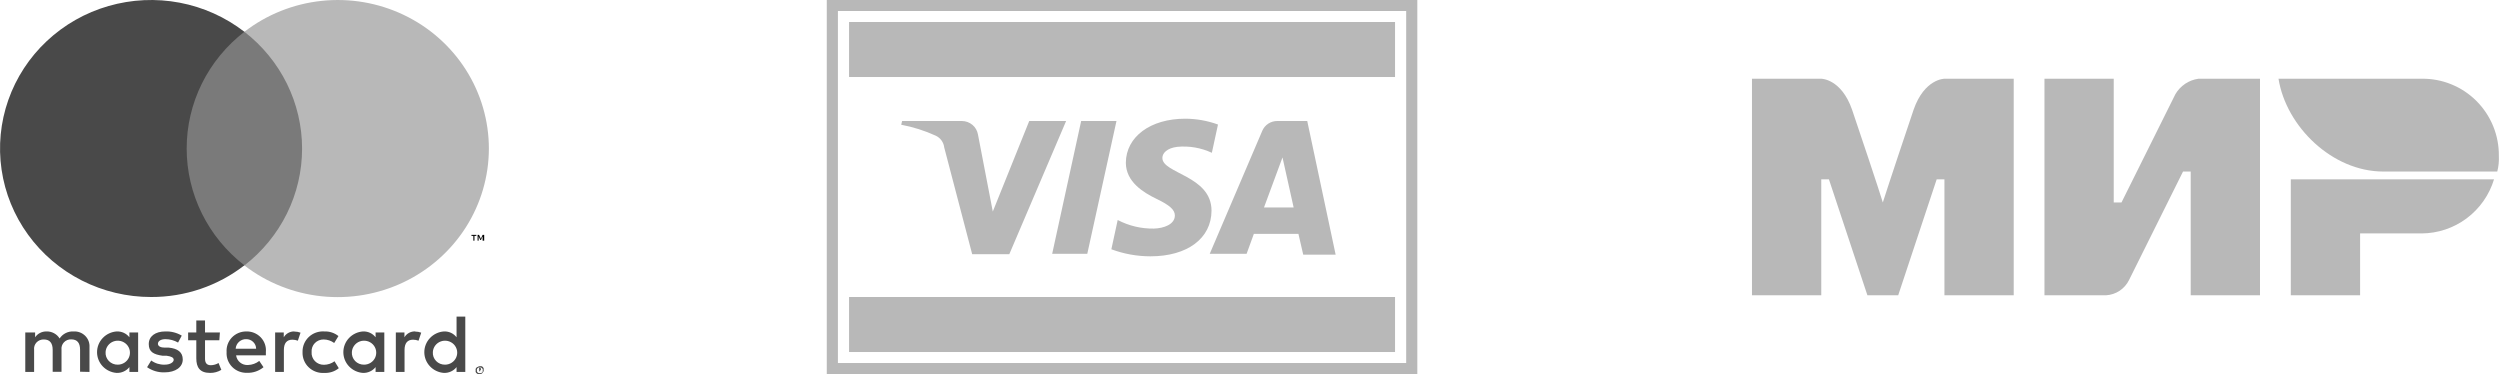
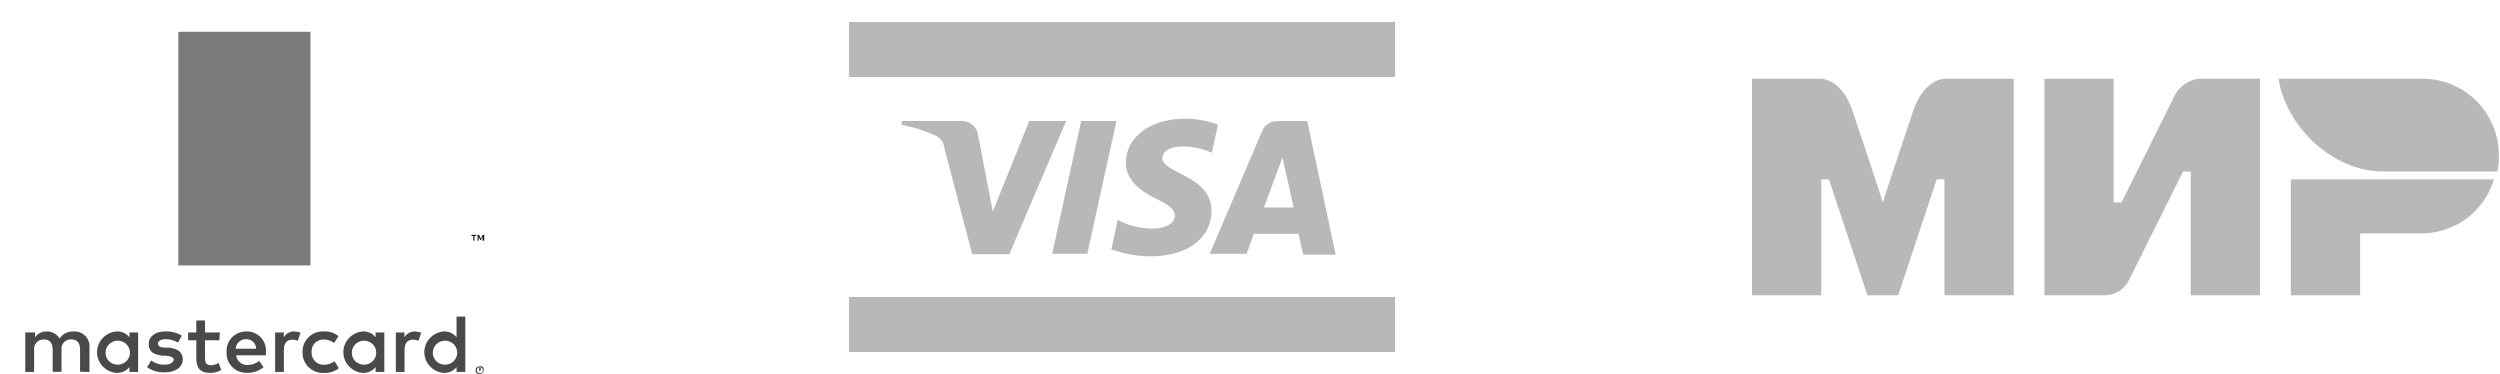
<svg xmlns="http://www.w3.org/2000/svg" width="127" height="19" viewBox="0 0 127 19" fill="none">
  <g clip-path="url(#clip0)">
    <path d="M123.02 4H115.748C116.138 6.436 118.485 8.714 121.065 8.714H126.861C126.928 8.457 126.955 8.192 126.942 7.928C126.948 7.409 126.851 6.894 126.656 6.414C126.46 5.934 126.171 5.498 125.806 5.132C125.44 4.766 125.005 4.477 124.527 4.283C124.048 4.088 123.536 3.992 123.02 4Z" fill="#B8B8B8" />
    <path d="M116.373 9.109V15H119.893V11.858H123.02C123.844 11.854 124.646 11.585 125.308 11.091C125.97 10.596 126.457 9.901 126.697 9.109H116.373Z" fill="#B8B8B8" />
    <path d="M103.859 4V15H106.989C107.236 14.986 107.475 14.906 107.682 14.768C107.888 14.629 108.053 14.438 108.161 14.214C110.274 9.972 110.898 8.714 110.898 8.714H111.288V15H114.808V4H111.681C111.439 4.033 111.208 4.121 111.005 4.257C110.801 4.394 110.632 4.574 110.509 4.786L107.771 10.286H107.378V4H103.859Z" fill="#B8B8B8" />
    <path d="M89 15V4H92.52C92.52 4 93.537 4 94.085 5.572C95.492 9.736 95.647 10.286 95.647 10.286C95.647 10.286 95.969 9.264 97.212 5.572C97.759 4 98.777 4 98.777 4H102.297V15H98.777V9.109H98.384L96.429 15H94.864L92.909 9.109H92.52V15H89Z" fill="#B8B8B8" />
  </g>
  <path d="M70.868 1.118H43.132V3.912H70.868V1.118Z" fill="#B8B8B8" />
  <path d="M70.868 15.088H43.132V17.882H70.868V15.088Z" fill="#B8B8B8" />
  <path d="M54.159 6.147L51.272 12.914H49.387L47.966 7.488C47.952 7.362 47.905 7.242 47.831 7.138C47.757 7.035 47.657 6.951 47.542 6.896C46.98 6.639 46.389 6.451 45.781 6.337L45.827 6.147H48.861C49.058 6.147 49.248 6.216 49.399 6.342C49.549 6.468 49.649 6.642 49.681 6.834L50.434 10.746L52.285 6.147H54.159ZM61.545 10.701C61.545 8.919 59.032 8.818 59.049 8.019C59.049 7.779 59.287 7.522 59.802 7.46C60.406 7.401 61.014 7.506 61.562 7.762L61.874 6.326C61.341 6.132 60.778 6.032 60.209 6.03C58.444 6.03 57.204 6.946 57.193 8.265C57.193 9.237 58.081 9.779 58.755 10.104C59.428 10.428 59.683 10.662 59.683 10.947C59.683 11.4 59.117 11.601 58.613 11.612C57.975 11.622 57.344 11.472 56.779 11.176L56.457 12.663C57.092 12.9 57.765 13.021 58.444 13.021C60.317 13.021 61.54 12.11 61.545 10.701ZM66.204 12.937H67.851L66.408 6.147H64.891C64.728 6.145 64.569 6.191 64.433 6.278C64.297 6.366 64.19 6.491 64.126 6.639L61.455 12.892H63.328L63.696 11.88H65.96L66.204 12.937ZM64.211 10.539L65.151 7.997L65.717 10.539H64.211ZM56.717 6.147L55.234 12.892H53.451L54.923 6.147H56.717Z" fill="#B8B8B8" />
-   <path d="M71.434 0.559V18.441H42.566V0.559H71.434ZM72 0H42V19H72V0Z" fill="#B8B8B8" />
  <g clip-path="url(#clip1)">
    <path d="M4.546 18.894V17.637C4.553 17.531 4.537 17.424 4.5 17.325C4.462 17.226 4.404 17.135 4.328 17.059C4.252 16.984 4.161 16.925 4.061 16.887C3.96 16.848 3.852 16.832 3.744 16.837C3.603 16.829 3.463 16.857 3.337 16.92C3.211 16.983 3.104 17.078 3.029 17.195C2.959 17.081 2.86 16.988 2.74 16.925C2.621 16.862 2.487 16.832 2.352 16.837C2.24 16.837 2.129 16.863 2.03 16.915C1.931 16.966 1.846 17.042 1.784 17.134V16.888H1.284V18.894H1.733V17.776C1.724 17.708 1.73 17.638 1.751 17.572C1.772 17.506 1.808 17.446 1.856 17.395C1.904 17.344 1.962 17.305 2.027 17.279C2.093 17.253 2.163 17.241 2.233 17.245C2.529 17.245 2.676 17.43 2.676 17.771V18.888H3.125V17.771C3.116 17.703 3.122 17.633 3.143 17.568C3.164 17.503 3.199 17.442 3.246 17.392C3.293 17.341 3.351 17.301 3.416 17.275C3.48 17.249 3.55 17.237 3.619 17.24C3.926 17.24 4.068 17.424 4.068 17.765V18.883L4.546 18.894ZM11.171 16.888H10.415V16.279H9.972V16.888H9.557V17.285H9.972V18.201C9.972 18.665 10.153 18.944 10.676 18.944C10.877 18.946 11.074 18.892 11.244 18.788L11.102 18.441C10.984 18.512 10.849 18.55 10.71 18.553C10.489 18.553 10.415 18.419 10.415 18.218V17.285H11.142L11.171 16.888ZM14.955 16.837C14.846 16.834 14.738 16.86 14.643 16.912C14.548 16.964 14.469 17.041 14.415 17.134V16.888H13.977V18.894H14.421V17.776C14.421 17.441 14.563 17.256 14.852 17.256C14.947 17.257 15.042 17.274 15.131 17.307L15.267 16.899C15.167 16.862 15.061 16.843 14.955 16.843V16.837ZM9.233 17.05C8.983 16.901 8.695 16.827 8.403 16.837C7.886 16.837 7.557 17.083 7.557 17.48C7.557 17.877 7.801 18.005 8.261 18.072H8.466C8.71 18.106 8.824 18.167 8.824 18.279C8.824 18.391 8.665 18.525 8.364 18.525C8.119 18.532 7.878 18.458 7.682 18.313L7.472 18.654C7.73 18.833 8.041 18.926 8.358 18.916C8.926 18.916 9.284 18.642 9.284 18.262C9.284 17.882 9.017 17.704 8.574 17.659H8.364C8.176 17.659 8.023 17.597 8.023 17.463C8.023 17.329 8.165 17.229 8.409 17.229C8.633 17.231 8.852 17.291 9.046 17.402L9.233 17.05ZM21.114 16.837C21 16.829 20.887 16.852 20.786 16.905C20.686 16.957 20.602 17.037 20.546 17.134V16.888H20.108V18.894H20.551V17.776C20.551 17.441 20.693 17.256 20.983 17.256C21.078 17.257 21.172 17.274 21.262 17.307L21.398 16.899C21.298 16.862 21.192 16.843 21.085 16.843L21.114 16.837ZM15.369 17.882C15.363 18.026 15.387 18.169 15.441 18.303C15.494 18.437 15.576 18.558 15.681 18.658C15.785 18.759 15.911 18.836 16.048 18.885C16.185 18.934 16.332 18.955 16.477 18.944C16.744 18.957 17.005 18.872 17.21 18.704L16.994 18.352C16.841 18.467 16.653 18.529 16.46 18.531C16.374 18.533 16.289 18.518 16.209 18.486C16.13 18.454 16.058 18.406 15.998 18.345C15.939 18.284 15.893 18.211 15.864 18.131C15.835 18.052 15.823 17.967 15.83 17.882C15.823 17.8 15.835 17.717 15.863 17.639C15.891 17.561 15.935 17.49 15.993 17.43C16.051 17.37 16.121 17.323 16.198 17.291C16.276 17.259 16.359 17.244 16.443 17.245C16.636 17.247 16.824 17.309 16.977 17.424L17.193 17.072C16.992 16.91 16.737 16.827 16.477 16.837C16.333 16.827 16.188 16.847 16.052 16.895C15.916 16.943 15.792 17.019 15.687 17.118C15.583 17.216 15.501 17.335 15.446 17.467C15.391 17.599 15.365 17.74 15.369 17.882ZM19.523 17.882V16.888H19.08V17.134C19.005 17.037 18.908 16.959 18.796 16.907C18.684 16.856 18.561 16.832 18.438 16.837C18.167 16.857 17.914 16.976 17.729 17.172C17.544 17.367 17.442 17.624 17.442 17.891C17.442 18.158 17.544 18.415 17.729 18.61C17.914 18.805 18.167 18.925 18.438 18.944C18.561 18.948 18.683 18.924 18.795 18.872C18.907 18.821 19.004 18.744 19.08 18.648V18.894H19.523V17.882ZM17.875 17.882C17.882 17.764 17.924 17.649 17.996 17.554C18.068 17.458 18.166 17.385 18.28 17.344C18.394 17.303 18.517 17.296 18.635 17.323C18.753 17.35 18.86 17.411 18.943 17.497C19.026 17.583 19.082 17.692 19.103 17.809C19.124 17.926 19.11 18.047 19.063 18.156C19.015 18.265 18.936 18.359 18.835 18.424C18.734 18.49 18.615 18.525 18.494 18.525C18.41 18.527 18.325 18.511 18.247 18.479C18.169 18.447 18.098 18.399 18.04 18.339C17.982 18.278 17.937 18.206 17.909 18.128C17.88 18.049 17.869 17.966 17.875 17.882ZM12.5 16.837C12.364 16.838 12.23 16.866 12.105 16.919C11.98 16.973 11.868 17.051 11.775 17.149C11.683 17.247 11.612 17.363 11.566 17.489C11.521 17.615 11.502 17.749 11.511 17.882C11.502 18.021 11.522 18.16 11.57 18.29C11.619 18.42 11.694 18.539 11.792 18.638C11.89 18.738 12.008 18.816 12.139 18.868C12.27 18.919 12.41 18.944 12.551 18.939C12.856 18.949 13.154 18.847 13.386 18.654L13.171 18.335C13.009 18.462 12.809 18.535 12.602 18.542C12.456 18.553 12.311 18.508 12.198 18.416C12.085 18.325 12.012 18.193 11.994 18.05H13.506C13.509 17.994 13.509 17.938 13.506 17.882C13.519 17.747 13.502 17.61 13.457 17.481C13.412 17.352 13.339 17.234 13.244 17.135C13.149 17.036 13.033 16.959 12.905 16.907C12.777 16.856 12.639 16.832 12.5 16.837ZM12.5 17.229C12.566 17.227 12.632 17.239 12.694 17.262C12.755 17.286 12.811 17.321 12.859 17.367C12.907 17.412 12.944 17.466 12.971 17.526C12.997 17.585 13.011 17.65 13.011 17.715H11.972C11.976 17.646 11.994 17.579 12.025 17.517C12.056 17.455 12.099 17.4 12.152 17.355C12.205 17.309 12.267 17.275 12.333 17.253C12.4 17.232 12.47 17.223 12.54 17.229H12.5ZM23.637 17.882V16.083H23.193V17.134C23.119 17.037 23.021 16.959 22.91 16.907C22.798 16.856 22.675 16.832 22.551 16.837C22.281 16.857 22.028 16.976 21.843 17.172C21.658 17.367 21.555 17.624 21.555 17.891C21.555 18.158 21.658 18.415 21.843 18.61C22.028 18.805 22.281 18.925 22.551 18.944C22.674 18.948 22.797 18.924 22.909 18.872C23.02 18.821 23.118 18.744 23.193 18.648V18.894H23.637V17.882ZM21.989 17.882C21.995 17.764 22.037 17.649 22.109 17.554C22.181 17.458 22.28 17.385 22.394 17.344C22.507 17.303 22.631 17.296 22.748 17.323C22.866 17.35 22.973 17.411 23.057 17.497C23.14 17.583 23.195 17.692 23.217 17.809C23.238 17.926 23.224 18.047 23.176 18.156C23.128 18.265 23.049 18.359 22.948 18.424C22.847 18.49 22.729 18.525 22.608 18.525C22.523 18.527 22.439 18.511 22.361 18.479C22.283 18.447 22.212 18.399 22.154 18.339C22.095 18.278 22.051 18.206 22.022 18.128C21.994 18.049 21.982 17.966 21.989 17.882ZM7.017 17.882V16.888H6.574V17.134C6.498 17.037 6.4 16.959 6.287 16.907C6.174 16.856 6.05 16.832 5.926 16.837C5.656 16.857 5.403 16.976 5.218 17.172C5.033 17.367 4.93 17.624 4.93 17.891C4.93 18.158 5.033 18.415 5.218 18.61C5.403 18.805 5.656 18.925 5.926 18.944C6.05 18.948 6.174 18.924 6.286 18.872C6.399 18.821 6.497 18.744 6.574 18.648V18.894H7.017V17.882ZM5.364 17.882C5.37 17.764 5.412 17.649 5.484 17.554C5.556 17.458 5.655 17.385 5.769 17.344C5.882 17.303 6.006 17.296 6.123 17.323C6.241 17.35 6.348 17.411 6.432 17.497C6.515 17.583 6.571 17.692 6.592 17.809C6.613 17.926 6.599 18.047 6.551 18.156C6.504 18.265 6.424 18.359 6.323 18.424C6.222 18.49 6.104 18.525 5.983 18.525C5.898 18.527 5.814 18.511 5.736 18.479C5.658 18.447 5.587 18.399 5.529 18.339C5.47 18.278 5.426 18.206 5.397 18.128C5.369 18.049 5.357 17.966 5.364 17.882ZM24.375 18.603C24.401 18.598 24.428 18.598 24.455 18.603C24.481 18.609 24.505 18.623 24.523 18.642C24.542 18.662 24.558 18.684 24.568 18.709C24.574 18.733 24.574 18.758 24.568 18.782C24.574 18.808 24.574 18.835 24.568 18.86C24.556 18.883 24.541 18.904 24.523 18.922C24.514 18.941 24.502 18.957 24.486 18.971C24.471 18.984 24.452 18.994 24.432 19C24.394 19.015 24.352 19.019 24.311 19.011C24.271 19.003 24.234 18.984 24.205 18.955C24.186 18.939 24.173 18.917 24.165 18.894C24.159 18.868 24.159 18.841 24.165 18.816C24.159 18.792 24.159 18.767 24.165 18.743C24.171 18.717 24.185 18.694 24.205 18.676C24.224 18.658 24.247 18.644 24.273 18.637C24.303 18.616 24.338 18.604 24.375 18.603ZM24.375 18.955H24.438L24.489 18.922L24.523 18.872C24.526 18.851 24.526 18.83 24.523 18.81C24.526 18.791 24.526 18.773 24.523 18.754C24.514 18.736 24.503 18.719 24.489 18.704C24.474 18.689 24.457 18.678 24.438 18.67C24.417 18.665 24.395 18.665 24.375 18.67C24.355 18.665 24.333 18.665 24.313 18.67C24.293 18.678 24.276 18.689 24.262 18.704C24.247 18.719 24.236 18.736 24.227 18.754C24.225 18.773 24.225 18.791 24.227 18.81C24.224 18.83 24.224 18.851 24.227 18.872C24.236 18.89 24.247 18.907 24.262 18.922L24.313 18.955H24.375ZM24.375 18.709C24.384 18.706 24.394 18.704 24.404 18.704C24.413 18.704 24.423 18.706 24.432 18.709C24.435 18.716 24.436 18.722 24.436 18.729C24.436 18.736 24.435 18.742 24.432 18.749C24.435 18.755 24.436 18.761 24.436 18.768C24.436 18.775 24.435 18.782 24.432 18.788C24.417 18.793 24.401 18.793 24.387 18.788L24.449 18.86H24.432L24.375 18.788V18.86H24.335V18.676L24.375 18.709ZM24.33 18.743V18.793H24.432H24.358L24.33 18.743Z" fill="#494949" />
    <path d="M15.773 1.615H9.057V13.484H15.773V1.615Z" fill="#7A7A7A" />
-     <path d="M9.483 7.55C9.482 6.407 9.745 5.278 10.253 4.25C10.761 3.222 11.501 2.321 12.415 1.615C11.454 0.871 10.326 0.364 9.125 0.136C7.924 -0.091 6.685 -0.033 5.511 0.306C4.338 0.644 3.264 1.254 2.379 2.085C1.493 2.915 0.823 3.941 0.423 5.078C0.023 6.215 -0.094 7.429 0.08 8.62C0.254 9.81 0.716 10.943 1.426 11.922C2.135 12.902 3.073 13.7 4.16 14.251C5.248 14.802 6.453 15.089 7.676 15.088C9.395 15.093 11.065 14.526 12.415 13.479C11.502 12.773 10.764 11.873 10.256 10.846C9.748 9.819 9.484 8.692 9.483 7.55Z" fill="#494949" />
    <path d="M24.102 12.227V11.981H24.199V11.931H23.949V11.981H24.046V12.227H24.102ZM24.597 12.227V11.931H24.517L24.426 12.132L24.335 11.931H24.262V12.227H24.313V12.003L24.398 12.193H24.432L24.517 12.003V12.227H24.597Z" fill="black" />
-     <path d="M24.835 7.55C24.833 8.965 24.426 10.352 23.662 11.552C22.897 12.751 21.805 13.715 20.51 14.334C19.215 14.952 17.77 15.201 16.339 15.051C14.907 14.9 13.548 14.358 12.415 13.484C13.328 12.778 14.067 11.877 14.575 10.849C15.082 9.821 15.346 8.693 15.346 7.55C15.346 6.407 15.082 5.279 14.575 4.251C14.067 3.223 13.328 2.321 12.415 1.615C13.547 0.739 14.907 0.195 16.339 0.044C17.771 -0.108 19.218 0.14 20.513 0.759C21.809 1.378 22.901 2.343 23.666 3.544C24.43 4.745 24.835 6.133 24.835 7.55Z" fill="#B8B8B8" />
  </g>
  <defs>
    <clipPath id="clip0">
      <rect width="38" height="11" fill="white" transform="translate(89 4)" />
    </clipPath>
    <clipPath id="clip1">
      <rect width="25" height="19" fill="white" />
    </clipPath>
  </defs>
</svg>